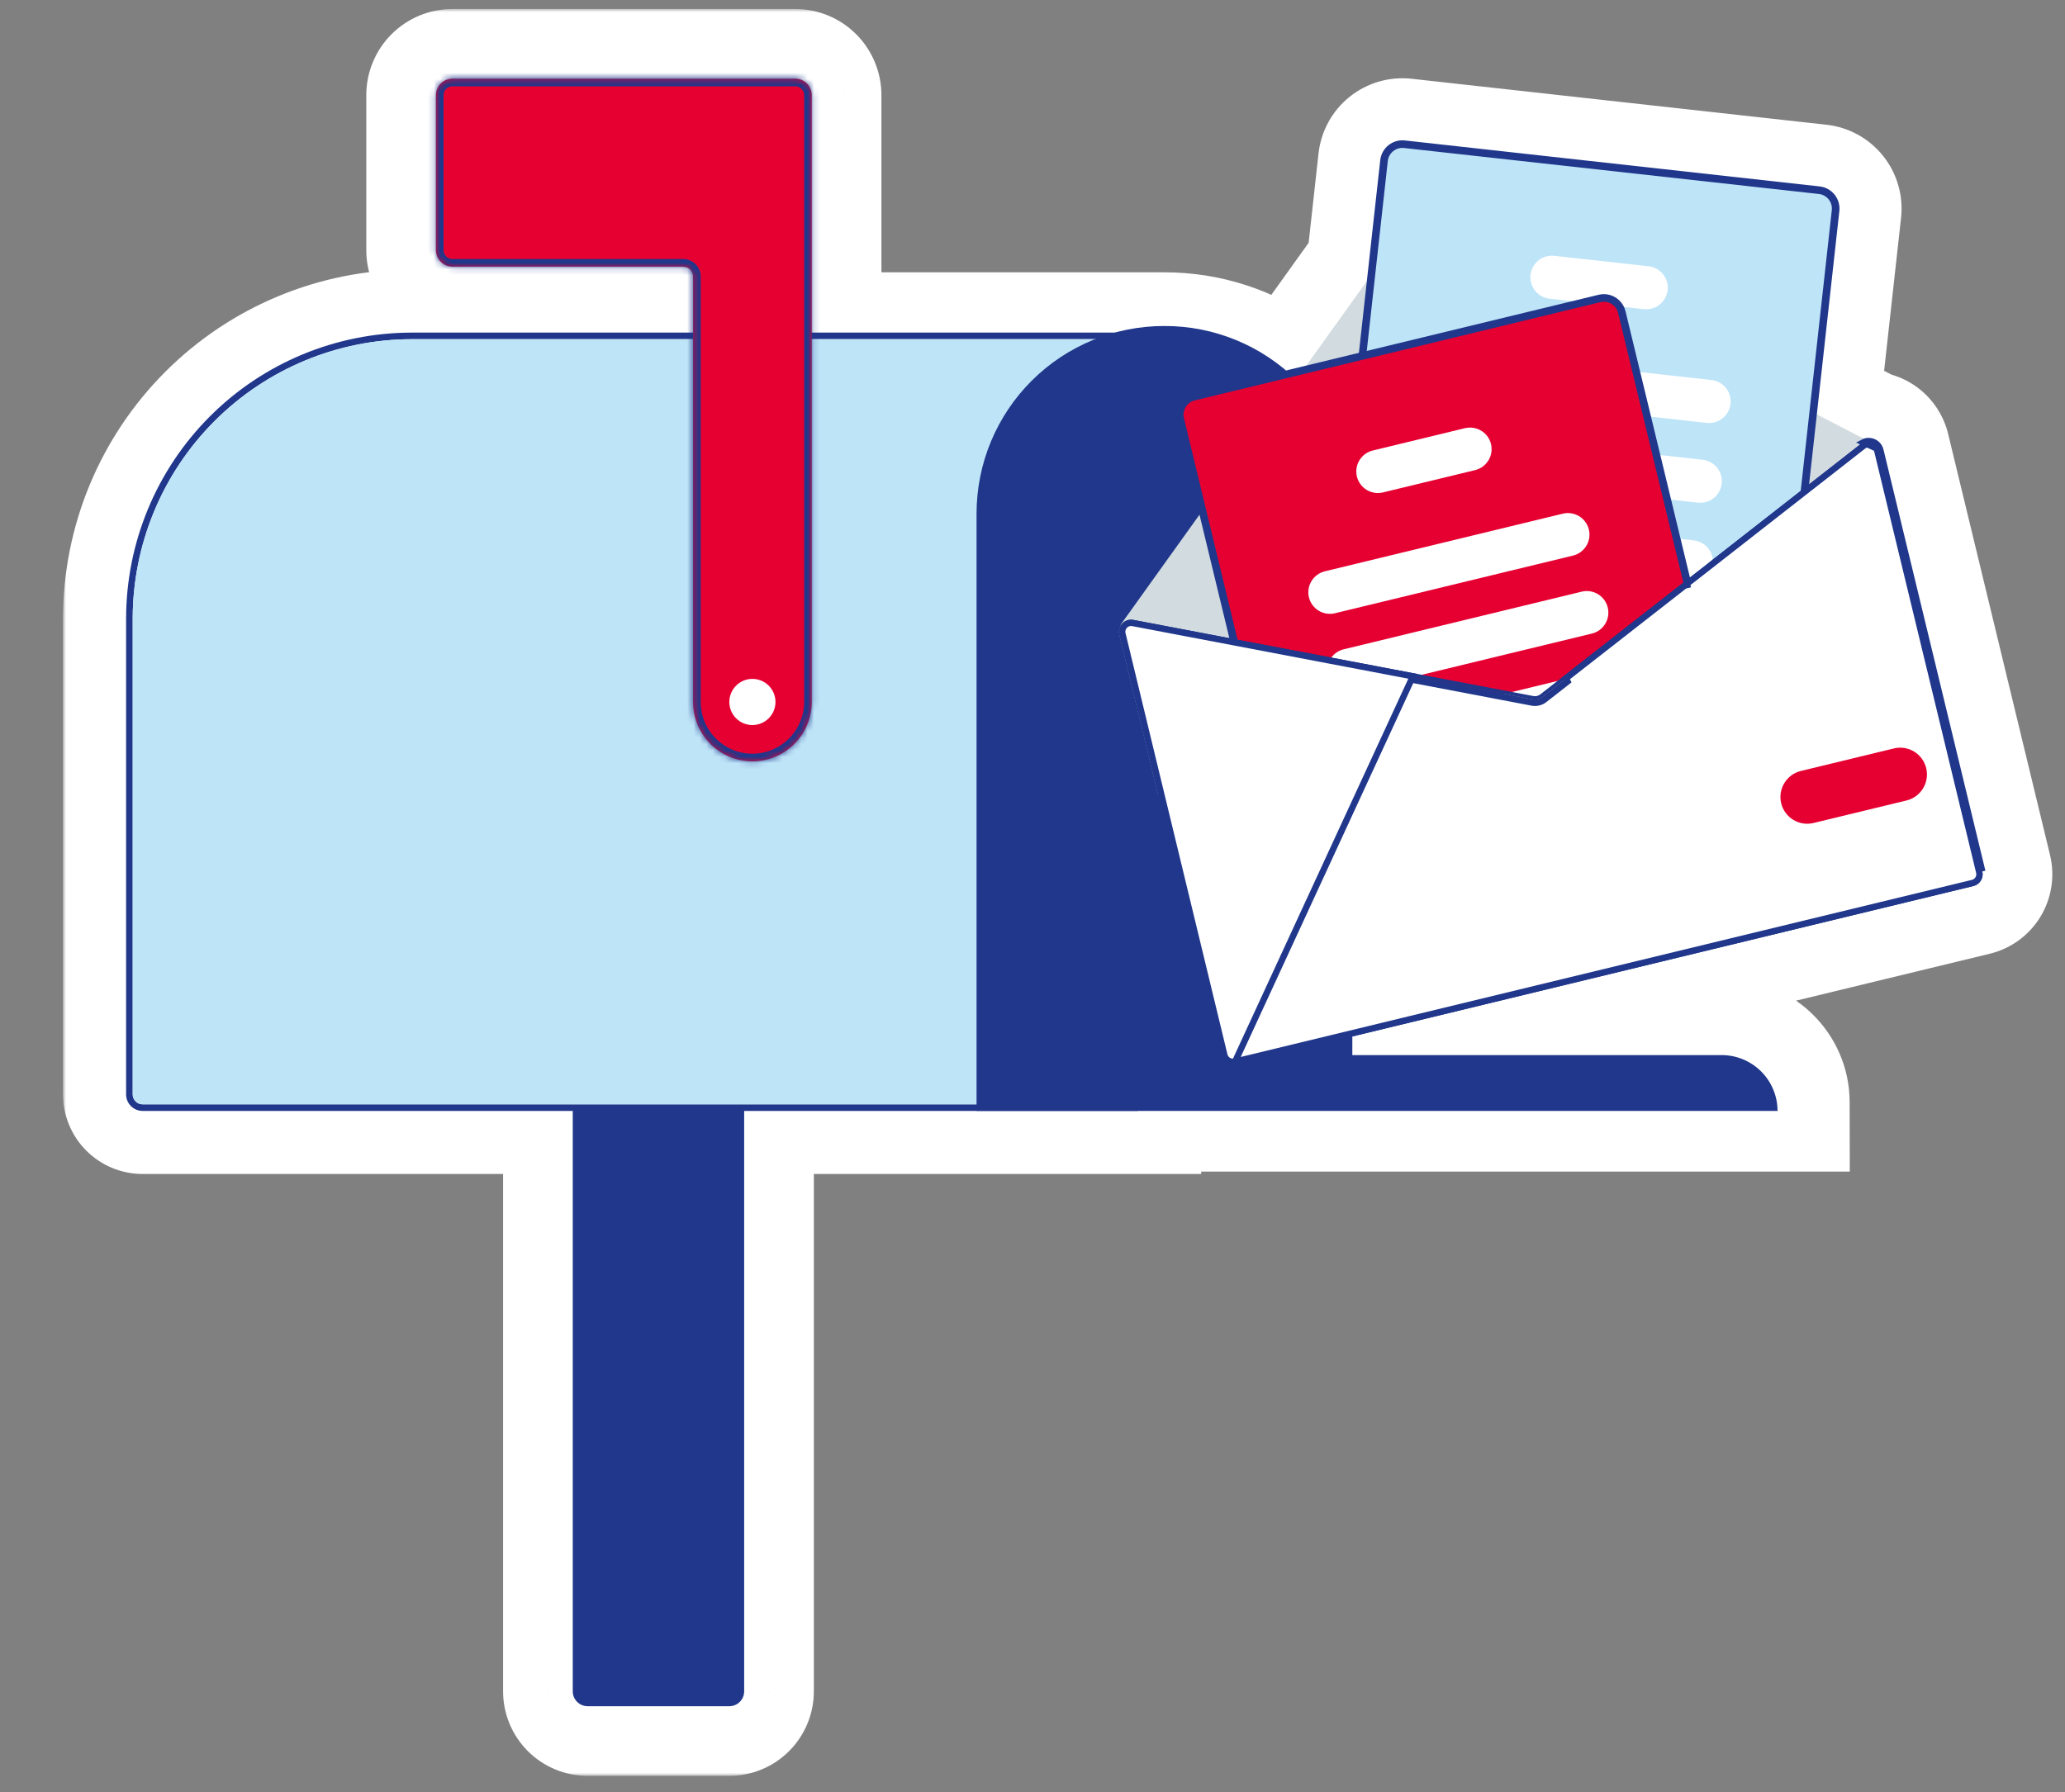
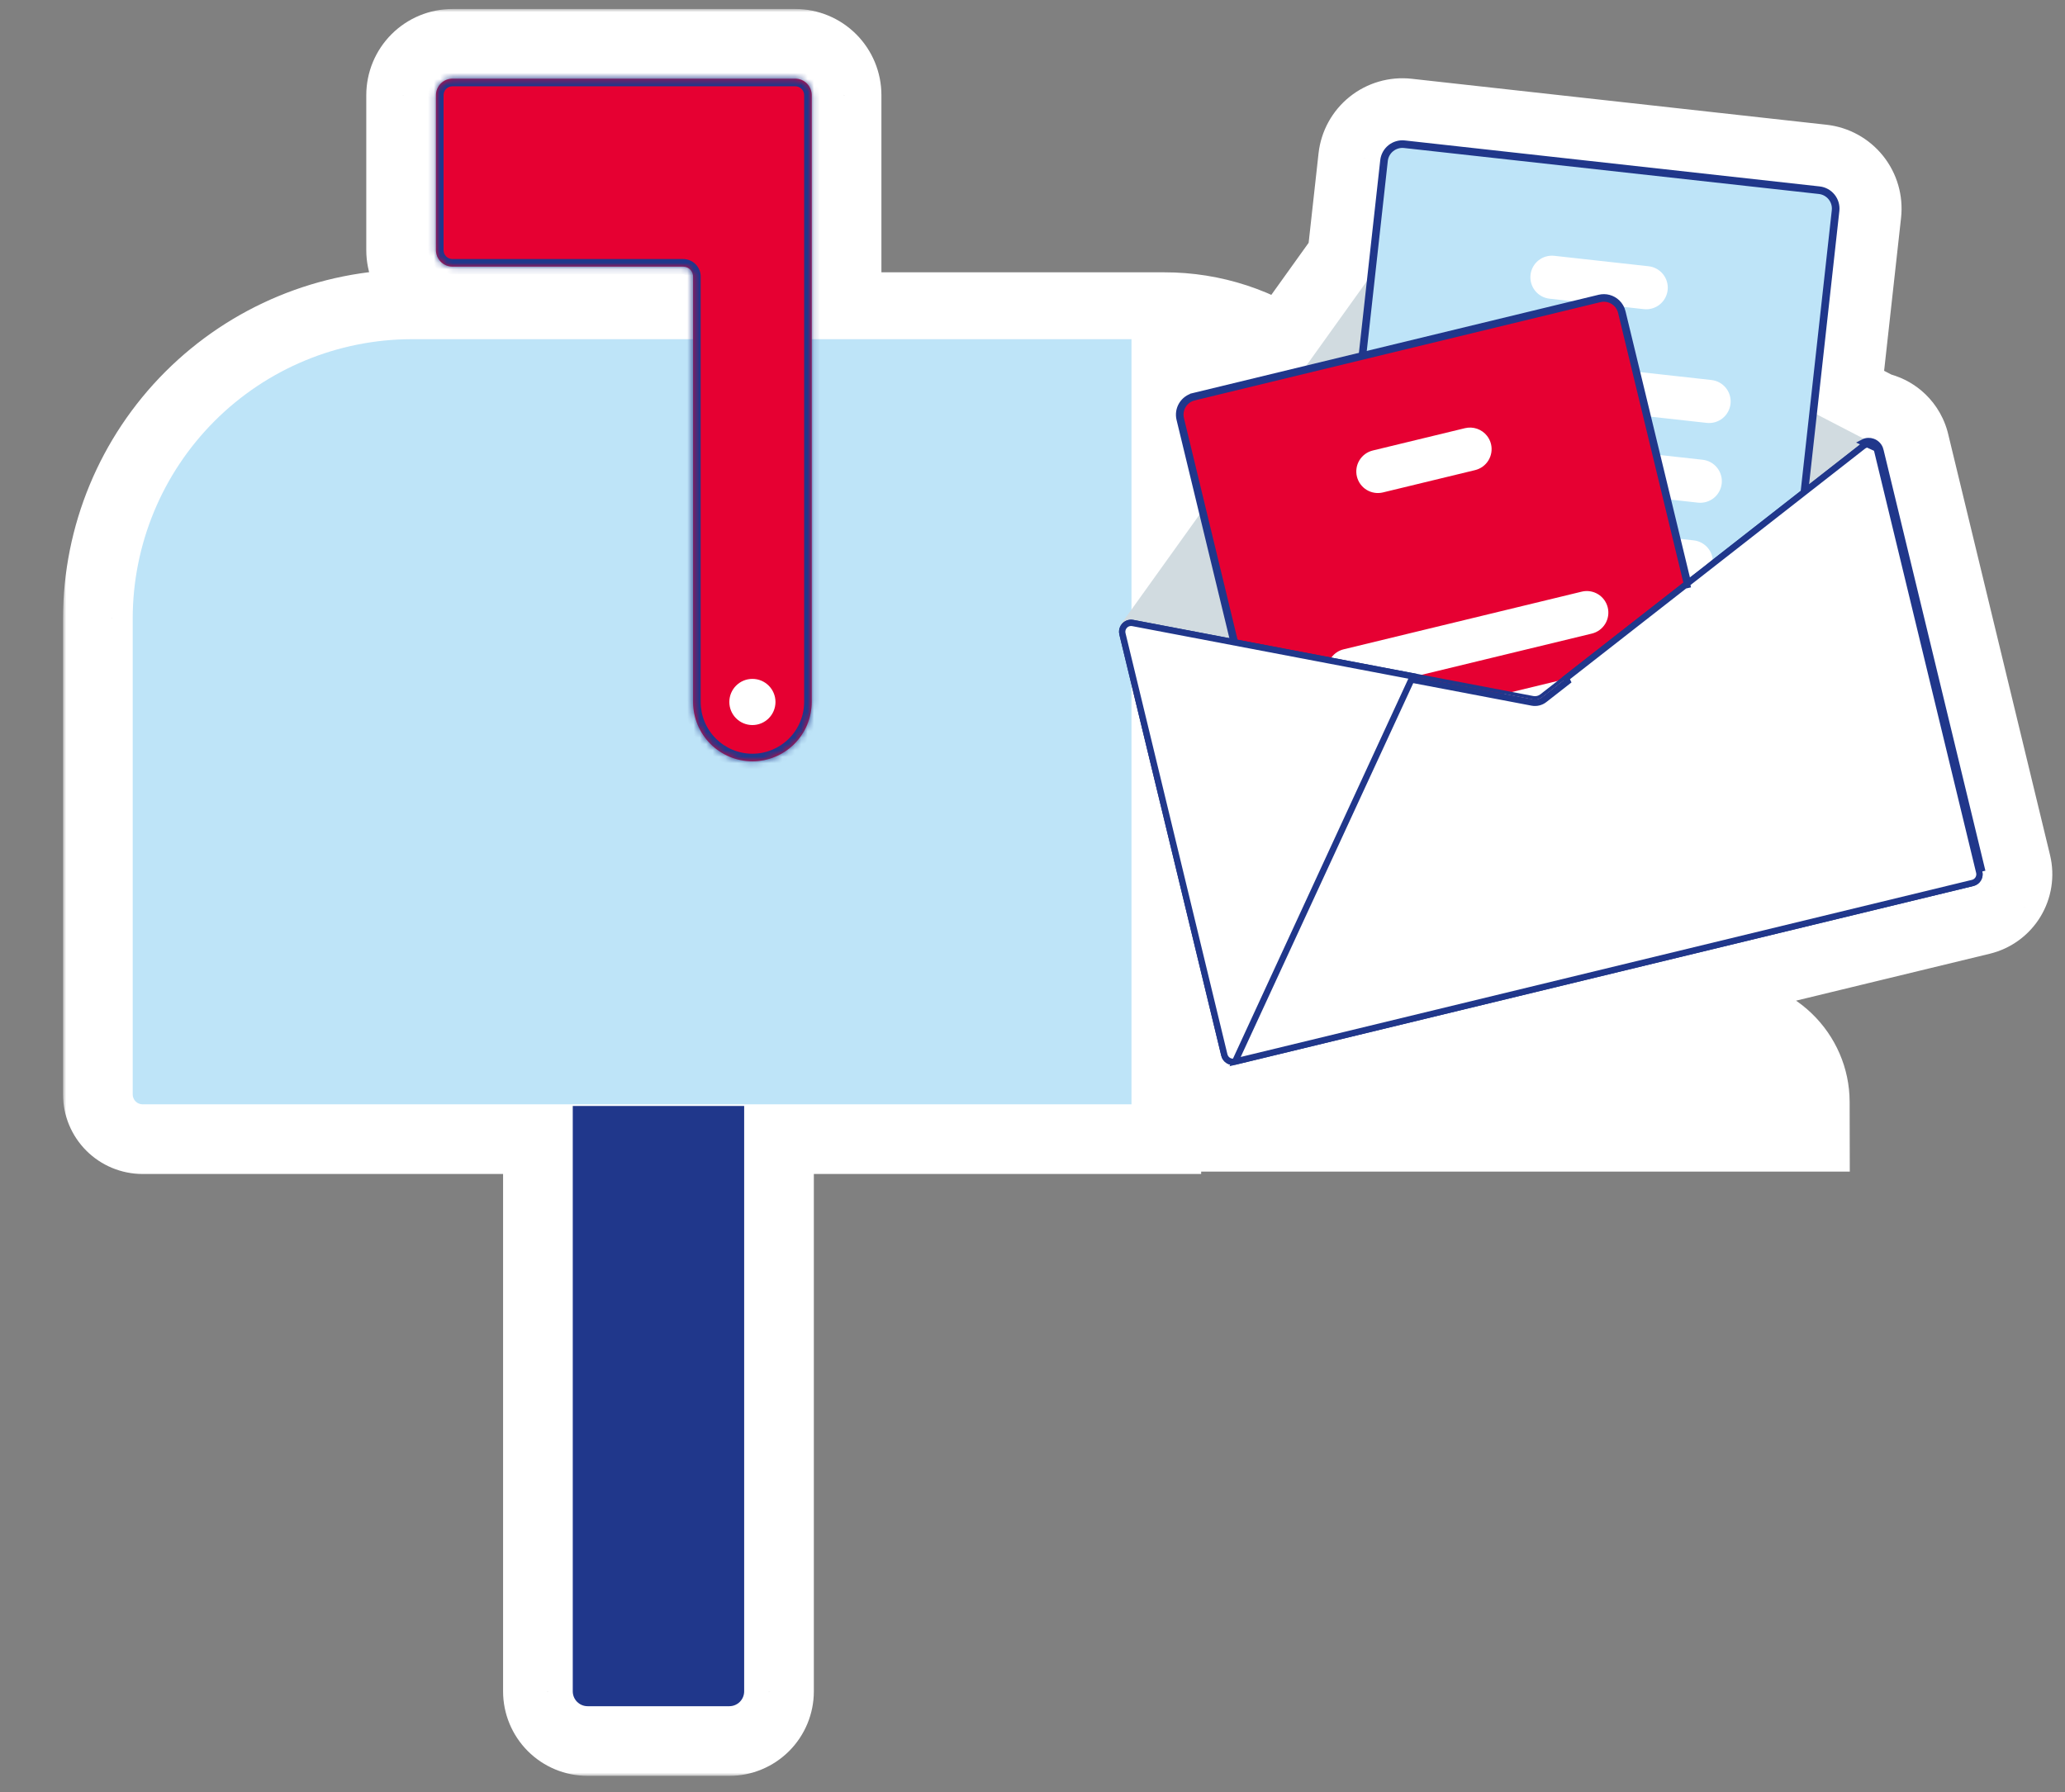
<svg xmlns="http://www.w3.org/2000/svg" width="326" height="283" viewBox="0 0 326 283" fill="none">
  <rect x="0" y="0" width="326" height="283" fill="#808080" stroke="none" />
  <mask id="path-1-outside-1_1092_11227" maskUnits="userSpaceOnUse" x="9.95" y="1.42" width="315" height="279" fill="black">
    <rect fill="white" x="9.95" y="1.42" width="315" height="279" />
    <path d="M128.149 15.024V54H178.5C178.5 54 182.322 53.997 183.79 54C190.421 53.987 196.828 56.111 202.021 59.979L205.165 59.218L217.211 42.408L219.091 25.417C219.16 24.807 219.468 24.249 219.947 23.865C220.426 23.482 221.037 23.304 221.647 23.371L287.14 30.631C287.75 30.7 288.308 31.008 288.691 31.487C289.074 31.966 289.252 32.578 289.185 33.189L285.68 64.846L294.937 69.642C295.173 69.633 295.408 69.668 295.631 69.747C295.933 69.85 296.203 70.028 296.418 70.265C296.545 70.405 296.65 70.563 296.73 70.733C296.776 70.831 296.814 70.934 296.843 71.04C296.848 71.059 296.853 71.079 296.858 71.098L312.946 137.606C313.065 138.097 312.983 138.616 312.72 139.048C312.457 139.48 312.033 139.789 311.542 139.909L213.58 163.641V165.464H272.115C274.467 165.46 276.724 166.356 278.39 167.957C280.056 169.558 280.995 171.731 281 174H178.626V174.379H117.481V267.076C117.48 267.698 117.233 268.293 116.794 268.733C116.355 269.172 115.76 269.419 115.139 269.42H92.763C92.142 269.419 91.547 269.172 91.108 268.733C90.668 268.293 90.422 267.698 90.421 267.076V174.379H22.511C22.097 174.379 21.7 174.214 21.407 173.921C21.115 173.628 20.95 173.231 20.95 172.817V97.652C20.963 85.962 25.609 74.755 33.869 66.489C42.128 58.223 53.327 53.574 65.008 53.56H109.415V43.666C109.414 43.252 109.25 42.855 108.957 42.562C108.664 42.269 108.268 42.104 107.854 42.104H71.427C70.737 42.103 70.076 41.828 69.588 41.34C69.1 40.852 68.826 40.19 68.825 39.5V15.024C68.826 14.333 69.1 13.672 69.588 13.184C70.076 12.695 70.737 12.421 71.427 12.42H125.547C126.236 12.421 126.898 12.695 127.386 13.183C127.873 13.672 128.148 14.333 128.149 15.024Z" />
  </mask>
  <path d="M128.149 15.024V54H178.5C178.5 54 182.322 53.997 183.79 54C190.421 53.987 196.828 56.111 202.021 59.979L205.165 59.218L217.211 42.408L219.091 25.417C219.16 24.807 219.468 24.249 219.947 23.865C220.426 23.482 221.037 23.304 221.647 23.371L287.14 30.631C287.75 30.7 288.308 31.008 288.691 31.487C289.074 31.966 289.252 32.578 289.185 33.189L285.68 64.846L294.937 69.642C295.173 69.633 295.408 69.668 295.631 69.747C295.933 69.85 296.203 70.028 296.418 70.265C296.545 70.405 296.65 70.563 296.73 70.733C296.776 70.831 296.814 70.934 296.843 71.04C296.848 71.059 296.853 71.079 296.858 71.098L312.946 137.606C313.065 138.097 312.983 138.616 312.72 139.048C312.457 139.48 312.033 139.789 311.542 139.909L213.58 163.641V165.464H272.115C274.467 165.46 276.724 166.356 278.39 167.957C280.056 169.558 280.995 171.731 281 174H178.626V174.379H117.481V267.076C117.48 267.698 117.233 268.293 116.794 268.733C116.355 269.172 115.76 269.419 115.139 269.42H92.763C92.142 269.419 91.547 269.172 91.108 268.733C90.668 268.293 90.422 267.698 90.421 267.076V174.379H22.511C22.097 174.379 21.7 174.214 21.407 173.921C21.115 173.628 20.95 173.231 20.95 172.817V97.652C20.963 85.962 25.609 74.755 33.869 66.489C42.128 58.223 53.327 53.574 65.008 53.56H109.415V43.666C109.414 43.252 109.25 42.855 108.957 42.562C108.664 42.269 108.268 42.104 107.854 42.104H71.427C70.737 42.103 70.076 41.828 69.588 41.34C69.1 40.852 68.826 40.19 68.825 39.5V15.024C68.826 14.333 69.1 13.672 69.588 13.184C70.076 12.695 70.737 12.421 71.427 12.42H125.547C126.236 12.421 126.898 12.695 127.386 13.183C127.873 13.672 128.148 14.333 128.149 15.024Z" fill="white" />
  <path d="M128.149 54H117.149V65H128.149V54ZM128.149 15.024L139.149 15.024L139.149 15.011L128.149 15.024ZM178.5 54L178.5 65L178.508 65L178.5 54ZM183.79 54L183.768 65L183.79 65L183.812 65L183.79 54ZM202.021 59.979L195.45 68.801L199.591 71.886L204.611 70.67L202.021 59.979ZM205.165 59.218L207.755 69.909L211.726 68.946L214.106 65.625L205.165 59.218ZM217.211 42.408L226.152 48.815L227.827 46.477L228.144 43.618L217.211 42.408ZM219.091 25.417L208.161 24.183L208.159 24.195L208.158 24.207L219.091 25.417ZM221.647 23.371L222.859 12.438L222.851 12.437L222.842 12.436L221.647 23.371ZM287.14 30.631L288.372 19.7L288.362 19.699L288.352 19.698L287.14 30.631ZM288.691 31.487L297.283 24.619L297.283 24.618L288.691 31.487ZM289.185 33.189L300.118 34.399L300.12 34.387L289.185 33.189ZM285.68 64.846L274.747 63.635L273.916 71.139L280.619 74.612L285.68 64.846ZM294.937 69.642L289.876 79.409L292.461 80.748L295.371 80.633L294.937 69.642ZM295.631 69.747L291.979 80.123L292.019 80.137L292.058 80.15L295.631 69.747ZM296.418 70.265L288.273 77.658L288.274 77.659L296.418 70.265ZM296.73 70.733L286.774 75.41L286.775 75.412L296.73 70.733ZM296.843 71.04L307.457 68.15L307.456 68.146L296.843 71.04ZM296.858 71.098L286.153 73.627L286.159 73.656L286.166 73.684L296.858 71.098ZM312.946 137.606L323.64 135.029L323.638 135.019L312.946 137.606ZM312.72 139.048L322.112 144.775L322.112 144.774L312.72 139.048ZM311.542 139.909L314.132 150.599L314.141 150.597L311.542 139.909ZM213.58 163.641L210.99 152.95L202.58 154.987V163.641H213.58ZM213.58 165.464H202.58V176.464H213.58V165.464ZM272.115 165.464V176.464H272.126L272.137 176.464L272.115 165.464ZM278.39 167.957L286.011 160.025L286.011 160.025L278.39 167.957ZM281 174V185H292.024L292 173.976L281 174ZM178.626 174V163H167.626V174H178.626ZM178.626 174.379V185.379H189.626V174.379H178.626ZM117.481 174.379V163.379H106.481V174.379H117.481ZM117.481 267.076L128.481 267.089V267.076H117.481ZM116.794 268.733L124.575 276.508L124.575 276.508L116.794 268.733ZM115.139 269.42L115.139 280.42L115.151 280.42L115.139 269.42ZM92.763 269.42L92.75 280.42H92.763V269.42ZM91.108 268.733L83.326 276.508L83.326 276.508L91.108 268.733ZM90.421 267.076L79.421 267.076L79.421 267.089L90.421 267.076ZM90.421 174.379H101.421V163.379H90.421V174.379ZM22.511 174.379L22.499 185.379H22.511V174.379ZM20.95 172.817L9.95 172.817L9.95 172.829L20.95 172.817ZM20.95 97.652L9.95 97.639V97.652H20.95ZM33.869 66.489L41.65 74.264L41.65 74.264L33.869 66.489ZM65.008 53.56L65.008 42.56L64.996 42.561L65.008 53.56ZM109.415 53.56V64.561H120.415V53.56H109.415ZM109.415 43.666L120.415 43.666L120.415 43.654L109.415 43.666ZM108.957 42.562L101.176 50.337L101.176 50.337L108.957 42.562ZM107.854 42.104L107.866 31.104H107.854V42.104ZM71.427 42.104L71.414 53.104H71.427V42.104ZM68.825 39.5L57.825 39.5L57.825 39.513L68.825 39.5ZM68.825 15.024L57.825 15.011V15.024H68.825ZM69.588 13.184L77.369 20.959L77.369 20.959L69.588 13.184ZM71.427 12.42L71.427 1.42L71.414 1.42L71.427 12.42ZM125.547 12.42L125.559 1.42H125.547V12.42ZM127.386 13.183L135.167 5.408L135.167 5.408L127.386 13.183ZM139.149 54V15.024H117.149V54H139.149ZM178.5 43H128.149V65H178.5V43ZM183.812 43C183.063 42.999 181.728 42.999 180.591 42.999C180.02 42.999 179.496 42.999 179.114 43C178.923 43 178.767 43 178.66 43C178.606 43 178.564 43 178.535 43C178.521 43 178.51 43 178.503 43C178.499 43 178.496 43 178.495 43C178.494 43 178.493 43 178.492 43C178.492 43 178.492 43 178.492 43C178.492 43 178.492 43 178.492 43C178.492 43 178.492 43 178.5 54C178.508 65 178.508 65 178.508 65C178.508 65 178.508 65 178.509 65C178.509 65 178.509 65 178.509 65C178.509 65 178.51 65 178.511 65C178.513 65 178.516 65 178.519 65C178.526 65 178.537 65 178.551 65C178.579 65 178.621 65 178.675 65C178.782 65 178.936 65 179.127 65C179.507 64.999 180.03 64.999 180.598 64.999C181.74 64.999 183.049 64.999 183.768 65L183.812 43ZM208.592 51.158C201.478 45.858 192.753 42.982 183.768 43L183.812 65C188.089 64.991 192.178 66.364 195.45 68.801L208.592 51.158ZM202.575 48.527L199.431 49.289L204.611 70.67L207.755 69.909L202.575 48.527ZM208.269 36.001L196.224 52.811L214.106 65.625L226.152 48.815L208.269 36.001ZM208.158 24.207L206.277 41.197L228.144 43.618L230.025 26.627L208.158 24.207ZM213.072 15.278C210.321 17.481 208.556 20.683 208.161 24.183L230.022 26.651C229.764 28.93 228.615 31.017 226.822 32.453L213.072 15.278ZM222.842 12.436C219.337 12.053 215.824 13.075 213.072 15.278L226.822 32.453C225.028 33.888 222.738 34.555 220.452 34.306L222.842 12.436ZM288.352 19.698L222.859 12.438L220.435 34.304L285.928 41.564L288.352 19.698ZM297.283 24.618C295.082 21.865 291.878 20.095 288.372 19.7L285.909 41.562C283.622 41.304 281.534 40.15 280.099 38.356L297.283 24.618ZM300.12 34.387C300.503 30.885 299.484 27.372 297.283 24.619L280.099 38.355C278.664 36.561 278 34.272 278.25 31.99L300.12 34.387ZM296.613 66.056L300.118 34.399L278.252 31.978L274.747 63.635L296.613 66.056ZM299.998 59.875L290.741 55.079L280.619 74.612L289.876 79.409L299.998 59.875ZM299.283 59.371C297.75 58.831 296.128 58.587 294.503 58.651L295.371 80.633C294.218 80.679 293.067 80.506 291.979 80.123L299.283 59.371ZM304.562 62.871C303.102 61.263 301.259 60.049 299.204 59.343L292.058 80.15C290.606 79.652 289.305 78.794 288.273 77.658L304.562 62.871ZM306.686 66.055C306.143 64.901 305.43 63.826 304.562 62.87L288.274 77.659C287.661 76.984 287.157 76.225 286.774 75.41L306.686 66.055ZM307.456 68.146C307.26 67.427 307.002 66.727 306.685 66.053L286.775 75.412C286.551 74.936 286.369 74.442 286.231 73.935L307.456 68.146ZM307.563 68.57C307.524 68.403 307.487 68.26 307.457 68.15L286.23 73.931C286.21 73.859 286.183 73.754 286.153 73.627L307.563 68.57ZM323.638 135.019L307.55 68.512L286.166 73.684L302.255 140.192L323.638 135.019ZM322.112 144.774C323.891 141.856 324.441 138.351 323.64 135.029L302.252 140.182C301.689 137.843 302.075 135.376 303.328 133.321L322.112 144.774ZM314.141 150.597C317.466 149.788 320.332 147.693 322.112 144.775L303.328 133.321C304.582 131.266 306.6 129.79 308.943 129.22L314.141 150.597ZM216.17 174.332L314.132 150.599L308.952 129.218L210.99 152.95L216.17 174.332ZM224.58 165.464V163.641H202.58V165.464H224.58ZM272.115 154.464H213.58V176.464H272.115V154.464ZM286.011 160.025C282.25 156.412 277.237 154.454 272.093 154.464L272.137 176.464C271.696 176.465 271.198 176.301 270.769 175.89L286.011 160.025ZM292 173.976C291.988 168.66 289.785 163.65 286.011 160.025L270.769 175.89C270.328 175.465 270.002 174.803 270 174.024L292 173.976ZM178.626 185H281V163H178.626V185ZM189.626 174.379V174H167.626V174.379H189.626ZM117.481 185.379H178.626V163.379H117.481V185.379ZM128.481 267.076V174.379H106.481V267.076H128.481ZM124.575 276.508C127.073 274.008 128.477 270.621 128.481 267.089L106.481 267.064C106.483 264.775 107.393 262.578 109.013 260.957L124.575 276.508ZM115.151 280.42C118.688 280.416 122.077 279.008 124.575 276.508L109.013 260.957C110.633 259.336 112.832 258.422 115.127 258.42L115.151 280.42ZM92.763 280.42H115.139V258.42H92.763V280.42ZM83.326 276.508C85.825 279.008 89.213 280.416 92.75 280.42L92.775 258.42C95.07 258.422 97.269 259.336 98.889 260.957L83.326 276.508ZM79.421 267.089C79.425 270.621 80.829 274.008 83.326 276.508L98.889 260.958C100.508 262.578 101.418 264.775 101.421 267.064L79.421 267.089ZM79.421 174.379V267.076H101.421V174.379H79.421ZM22.511 185.379H90.421V163.379H22.511V185.379ZM13.626 181.696C15.978 184.05 19.169 185.376 22.499 185.379L22.523 163.379C25.025 163.382 27.422 164.378 29.189 166.146L13.626 181.696ZM9.95 172.829C9.953 176.154 11.275 179.343 13.626 181.696L29.189 166.146C30.955 167.913 31.947 170.308 31.95 172.805L9.95 172.829ZM9.95 97.652V172.817H31.95V97.652H9.95ZM26.088 58.714C15.769 69.04 9.966 83.039 9.95 97.639L31.95 97.664C31.96 88.885 35.449 80.47 41.65 74.264L26.088 58.714ZM64.996 42.561C50.399 42.577 36.407 48.387 26.088 58.714L41.65 74.264C47.85 68.059 56.255 64.57 65.02 64.561L64.996 42.561ZM109.415 42.56H65.008V64.561H109.415V42.56ZM98.415 43.666V53.56H120.415V43.666H98.415ZM101.176 50.337C99.41 48.57 98.417 46.175 98.415 43.678L120.415 43.654C120.411 40.329 119.09 37.14 116.738 34.787L101.176 50.337ZM107.842 53.104C105.34 53.101 102.943 52.105 101.176 50.337L116.738 34.787C114.386 32.433 111.195 31.108 107.866 31.104L107.842 53.104ZM71.427 53.104H107.854V31.104H71.427V53.104ZM61.807 49.116C64.354 51.664 67.809 53.1 71.414 53.104L71.44 31.104C73.665 31.106 75.798 31.992 77.369 33.565L61.807 49.116ZM57.825 39.513C57.829 43.114 59.26 46.567 61.807 49.116L77.369 33.565C78.94 35.137 79.822 37.267 79.825 39.487L57.825 39.513ZM57.825 15.024V39.5H79.825V15.024H57.825ZM61.807 5.408C59.26 7.957 57.829 11.41 57.825 15.011L79.825 15.037C79.822 17.257 78.94 19.387 77.369 20.959L61.807 5.408ZM71.414 1.42C67.809 1.424 64.354 2.859 61.807 5.408L77.369 20.959C75.798 22.531 73.665 23.417 71.44 23.42L71.414 1.42ZM125.547 1.42H71.427V23.42H125.547V1.42ZM135.167 5.408C132.62 2.859 129.165 1.424 125.559 1.42L125.534 23.42C123.308 23.417 121.176 22.531 119.605 20.959L135.167 5.408ZM139.149 15.011C139.144 11.41 137.713 7.957 135.167 5.408L119.604 20.959C118.034 19.387 117.151 17.257 117.149 15.036L139.149 15.011Z" fill="white" mask="url(#path-1-outside-1_1092_11227)" />
  <path d="M118.782 128.031C127.691 128.031 134.914 120.803 134.914 111.887C134.914 102.971 127.691 95.743 118.782 95.743C109.872 95.743 102.65 102.971 102.65 111.887C102.65 120.803 109.872 128.031 118.782 128.031Z" fill="#EDF8FE" />
  <path d="M90.421 267.076V174.64H117.481V267.076C117.48 267.698 117.233 268.293 116.794 268.733C116.355 269.172 115.76 269.419 115.139 269.42H92.763C92.142 269.419 91.547 269.172 91.108 268.733C90.668 268.293 90.422 267.698 90.421 267.076Z" fill="#20378B" />
-   <path d="M19.909 172.817V97.652C19.922 85.686 24.678 74.214 33.133 65.753C41.588 57.292 53.051 52.533 65.008 52.519H179.666V175.421H22.511C21.821 175.42 21.16 175.145 20.672 174.657C20.184 174.169 19.91 173.507 19.909 172.817ZM178.626 53.561H65.008C53.327 53.574 42.128 58.223 33.869 66.489C25.609 74.755 20.963 85.962 20.95 97.652V172.817C20.95 173.231 21.115 173.628 21.407 173.921C21.7 174.214 22.097 174.379 22.511 174.379H178.626V53.561Z" fill="#20378B" />
  <path d="M178.626 53.56H65.008C53.327 53.574 42.128 58.223 33.869 66.489C25.609 74.755 20.963 85.962 20.95 97.652V172.817C20.95 173.231 21.115 173.628 21.407 173.921C21.7 174.214 22.097 174.379 22.511 174.379H178.626V53.56Z" fill="#BEE4F8" />
-   <path d="M183.83 51.478C191.68 51.461 199.215 54.566 204.778 60.11C210.34 65.653 213.475 73.181 213.491 81.037V166.605H271.774C274.115 166.6 276.363 167.526 278.022 169.179C279.681 170.833 280.616 173.078 280.621 175.421H154.168V81.037C154.184 73.181 157.319 65.653 162.881 60.11C168.444 54.566 175.979 51.461 183.83 51.478Z" fill="#20378B" />
  <path d="M176.712 100.205L182.854 125.596L303 96.489L296.858 71.098C296.784 70.788 296.632 70.501 296.418 70.265C296.203 70.029 295.933 69.85 295.631 69.747C295.408 69.668 295.173 69.633 294.937 69.642L225.487 33.656C225.08 33.448 224.612 33.392 224.168 33.499C223.724 33.606 223.332 33.869 223.064 34.239L189.593 80.949L176.975 98.563C176.952 98.594 176.936 98.629 176.928 98.666C176.92 98.704 176.92 98.743 176.929 98.78C176.672 99.208 176.594 99.72 176.712 100.205Z" fill="#D1DBE0" />
  <path d="M177.035 98.607L177.035 98.607L177.035 98.607Z" fill="#20378B" stroke="#20378B" />
  <path d="M212.946 101.966L212.946 101.966L215.621 102.263L235.47 104.463L235.536 103.867L235.47 104.463L248.628 105.921L248.628 105.921L249.405 106.008L249.648 106.035L249.841 105.884L266.26 93.05L266.889 92.558L270.767 89.527L284.564 78.744L284.764 78.588L284.791 78.336L284.874 77.58L284.874 77.579L289.781 33.255L289.781 33.254C289.866 32.486 289.642 31.716 289.16 31.112C288.677 30.509 287.975 30.121 287.208 30.035L287.206 30.035L221.713 22.774L221.712 22.774C220.945 22.69 220.175 22.914 219.572 23.397C218.969 23.88 218.582 24.582 218.495 25.349L218.495 25.351L215.034 56.617L215.034 56.617L213.114 73.951L213.711 74.017L213.114 73.951L211.397 89.459L211.397 89.459L210.601 96.66L210.601 96.66L210.369 98.746L210.369 98.748C210.285 99.516 210.51 100.286 210.993 100.889C211.476 101.493 212.178 101.88 212.946 101.966Z" fill="#BEE4F8" stroke="#20378B" stroke-width="1.2" />
  <path d="M231.01 62.517L259.379 65.662L269.44 66.776C269.884 66.826 270.334 66.787 270.763 66.662C271.192 66.537 271.593 66.329 271.942 66.05C272.291 65.77 272.581 65.425 272.796 65.033C273.012 64.641 273.148 64.211 273.197 63.766C273.247 63.322 273.208 62.872 273.083 62.442C272.959 62.013 272.751 61.612 272.472 61.263C272.192 60.914 271.847 60.623 271.455 60.407C271.064 60.192 270.634 60.056 270.19 60.006L257.676 58.619L231.761 55.744C230.864 55.645 229.964 55.906 229.259 56.471C228.555 57.035 228.103 57.857 228.003 58.755C227.904 59.653 228.164 60.553 228.728 61.259C229.292 61.964 230.113 62.417 231.01 62.517Z" fill="white" />
  <path d="M229.395 75.076C229.468 75.089 229.541 75.102 229.616 75.109L262.548 78.76L268.047 79.371C268.944 79.47 269.844 79.209 270.549 78.644C271.254 78.079 271.705 77.257 271.805 76.359C271.904 75.461 271.643 74.56 271.078 73.855C270.514 73.15 269.693 72.698 268.795 72.598L260.845 71.718L234.758 68.825L230.368 68.338C229.49 68.24 228.608 68.488 227.909 69.029C227.21 69.569 226.749 70.361 226.622 71.236C226.496 72.111 226.715 73.001 227.232 73.717C227.749 74.434 228.525 74.921 229.395 75.076Z" fill="white" />
  <path d="M225.667 86.212C225.937 86.66 226.307 87.04 226.747 87.322C227.188 87.605 227.687 87.781 228.207 87.839L241.705 89.335L265.745 92.001L265.751 91.999L266.519 92.085L270.397 89.054C270.421 88.824 270.422 88.592 270.398 88.361C270.316 87.588 269.973 86.866 269.426 86.315C268.878 85.763 268.159 85.415 267.387 85.329L264.047 84.957L250.8 83.49L241.268 82.432L228.956 81.067C228.325 80.997 227.687 81.105 227.114 81.379C226.541 81.653 226.056 82.081 225.714 82.617C225.372 83.152 225.187 83.772 225.178 84.407C225.17 85.043 225.339 85.668 225.667 86.212Z" fill="white" />
  <path d="M244.627 47.166L251.685 47.948L254.803 48.294L259.512 48.816C260.41 48.915 261.31 48.654 262.015 48.089C262.72 47.524 263.171 46.702 263.271 45.804C263.37 44.906 263.108 44.005 262.544 43.3C261.98 42.595 261.158 42.143 260.261 42.043L245.378 40.395C244.481 40.295 243.581 40.556 242.876 41.12C242.171 41.685 241.719 42.506 241.62 43.404C241.52 44.302 241.781 45.203 242.345 45.908C242.909 46.613 243.729 47.066 244.627 47.166Z" fill="white" />
  <path d="M186.325 66.164L186.325 66.165L194.931 101.74L195.022 102.117L195.402 102.189L209.765 104.922L209.765 104.922L223.051 107.453L223.052 107.453L237.307 110.168L241.862 111.035L241.862 111.035C242.213 111.102 242.573 111.093 242.92 111.009C243.266 110.925 243.591 110.768 243.872 110.548L243.873 110.548L247.527 107.692L247.527 107.692L249.841 105.884L249.841 105.884L266.26 93.049L266.565 92.811L266.474 92.436L256.034 49.279C256.034 49.278 256.034 49.278 256.034 49.278C255.904 48.737 255.621 48.245 255.218 47.861C254.866 47.522 254.433 47.277 253.961 47.149C253.489 47.021 252.992 47.014 252.516 47.129L252.515 47.129L188.472 62.644L188.472 62.645C187.721 62.827 187.073 63.3 186.67 63.96C186.268 64.62 186.144 65.413 186.325 66.164Z" fill="#E60032" stroke="#20378B" stroke-width="1.2" />
-   <path d="M206.641 94.326C206.854 95.203 207.407 95.96 208.177 96.431C208.947 96.901 209.873 97.046 210.75 96.835L248.329 87.731C249.206 87.517 249.962 86.964 250.432 86.193C250.902 85.423 251.048 84.497 250.836 83.619C250.827 83.575 250.815 83.532 250.8 83.49C250.56 82.644 250.002 81.923 249.243 81.48C248.484 81.036 247.582 80.903 246.728 81.11L209.149 90.214C208.272 90.427 207.515 90.98 207.045 91.751C206.575 92.522 206.43 93.448 206.641 94.326Z" fill="white" />
  <path d="M209.877 104.333L223.164 106.864L251.308 100.046C252.186 99.833 252.943 99.281 253.413 98.509C253.883 97.738 254.028 96.812 253.815 95.934C253.603 95.056 253.051 94.298 252.28 93.828C251.51 93.357 250.584 93.212 249.707 93.425L212.128 102.529C211.342 102.717 210.65 103.181 210.177 103.837C210.064 103.993 209.963 104.159 209.877 104.333Z" fill="white" />
  <path d="M237.419 109.579L241.974 110.446C242.24 110.496 242.515 110.489 242.778 110.426C243.042 110.362 243.289 110.242 243.503 110.075L247.157 107.219L237.419 109.579Z" fill="white" />
  <path d="M214.213 75.249C214.426 76.127 214.979 76.884 215.749 77.354C216.52 77.825 217.445 77.97 218.322 77.758L232.877 74.232C233.754 74.018 234.51 73.466 234.98 72.695C235.45 71.924 235.596 70.998 235.385 70.12C235.271 69.648 235.057 69.207 234.758 68.825C234.355 68.31 233.813 67.921 233.195 67.706C232.578 67.491 231.911 67.458 231.276 67.611L216.721 71.137C215.843 71.35 215.086 71.903 214.616 72.674C214.146 73.445 214.001 74.371 214.213 75.249Z" fill="white" />
  <path d="M223.055 106.797L210.082 104.328L210.082 104.328L178.827 98.376L178.824 98.375C178.629 98.336 178.427 98.341 178.234 98.388C177.973 98.452 177.736 98.589 177.55 98.783C177.477 98.862 177.412 98.948 177.356 99.039C177.168 99.354 177.111 99.73 177.197 100.087L177.198 100.087L193.286 166.594C193.374 166.957 193.602 167.27 193.92 167.465C194.239 167.659 194.621 167.719 194.983 167.632L223.055 106.797ZM223.055 106.797L223.069 107.355L237.326 110.07L237.326 110.07L241.88 110.938L241.882 110.938C242.218 111.001 242.563 110.992 242.895 110.911C243.228 110.831 243.539 110.681 243.809 110.471L243.81 110.47L247.467 107.613L247.224 107.11L249.002 105.717L249.003 105.716L265.966 92.464L266.354 92.374L266.31 92.193L270.706 88.757L284.584 77.908L284.585 77.907L294.141 70.44L294.143 70.438C294.211 70.384 294.285 70.338 294.363 70.301L294.373 70.297L294.382 70.292C294.558 70.199 294.753 70.148 294.951 70.142L294.957 70.142C295.129 70.135 295.302 70.161 295.465 70.218L295.469 70.219C295.691 70.296 295.89 70.427 296.048 70.601C296.206 70.775 296.317 70.986 296.372 71.214L296.372 71.216L312.46 137.723C312.548 138.086 312.487 138.469 312.293 138.788C312.099 139.106 311.786 139.335 311.424 139.423L194.984 167.632L223.055 106.797ZM296.858 71.098C296.784 70.788 296.632 70.501 296.418 70.265C296.203 70.028 295.933 69.85 295.631 69.747C295.408 69.668 295.173 69.633 294.937 69.642C294.662 69.65 294.392 69.721 294.149 69.85L296.858 71.098ZM296.858 71.098L312.946 137.606L296.858 71.098ZM243.195 109.682C243.195 109.682 243.195 109.682 243.195 109.682L243.195 109.682Z" fill="white" stroke="#20378B" />
  <path d="M223.162 106.864L237.42 109.579L241.973 110.447C242.24 110.496 242.514 110.489 242.778 110.425C243.041 110.362 243.288 110.243 243.502 110.076L247.159 107.219L245.876 107.53L243.167 109.645C243.014 109.764 242.838 109.849 242.649 109.894C242.461 109.94 242.265 109.945 242.075 109.91L238.703 109.268L224.446 106.553L223.162 106.864ZM265.749 92.001L265.888 92.575L266.521 92.083L265.749 92.001ZM223.162 106.864L237.42 109.579L241.973 110.447C242.24 110.496 242.514 110.489 242.778 110.425C243.041 110.362 243.288 110.243 243.502 110.076L247.159 107.219L245.876 107.53L243.167 109.645C243.014 109.764 242.838 109.849 242.649 109.894C242.461 109.94 242.265 109.945 242.075 109.91L238.703 109.268L224.446 106.553L223.162 106.864ZM223.162 106.864L237.42 109.579L241.973 110.447C242.24 110.496 242.514 110.489 242.778 110.425C243.041 110.362 243.288 110.243 243.502 110.076L247.159 107.219L245.876 107.53L243.167 109.645C243.014 109.764 242.838 109.849 242.649 109.894C242.461 109.94 242.265 109.945 242.075 109.91L238.703 109.268L224.446 106.553L223.162 106.864ZM177.459 98.821L177.529 98.874C177.541 98.855 177.562 98.838 177.577 98.817C177.735 98.653 177.931 98.531 178.148 98.461C178.364 98.391 178.595 98.376 178.819 98.418L209.878 104.33L223.162 106.864L237.42 109.579L241.973 110.447C242.24 110.496 242.514 110.489 242.778 110.425C243.041 110.362 243.288 110.243 243.502 110.076L247.159 107.219L245.876 107.53L243.167 109.645C243.014 109.764 242.838 109.849 242.649 109.894C242.461 109.94 242.265 109.945 242.075 109.91L238.703 109.268L224.446 106.553L210.176 103.837L178.921 97.884C178.654 97.832 178.38 97.838 178.116 97.902L177.459 98.821ZM176.712 100.205L192.8 166.712C192.919 167.204 193.228 167.628 193.66 167.891C194.091 168.155 194.609 168.236 195.101 168.118L311.542 139.909C312.033 139.789 312.457 139.48 312.72 139.048C312.983 138.616 313.065 138.097 312.946 137.606L296.858 71.098C296.784 70.788 296.632 70.501 296.418 70.265C296.203 70.028 295.933 69.85 295.631 69.747C295.408 69.668 295.173 69.633 294.937 69.642C294.662 69.65 294.392 69.721 294.149 69.85C294.037 69.903 293.931 69.969 293.833 70.046L284.277 77.514L270.398 88.363L269 89.5L265.749 92.001L265.745 92.002L248.695 105.323L245.876 107.53L243.167 109.645C243.014 109.764 242.838 109.849 242.649 109.894C242.461 109.94 242.265 109.945 242.075 109.91L238.703 109.268L224.446 106.553L210.176 103.837L178.921 97.884C178.654 97.832 178.38 97.838 178.116 97.902C177.76 97.989 177.437 98.176 177.185 98.441C177.089 98.546 177.003 98.659 176.929 98.78C176.672 99.208 176.594 99.72 176.712 100.205ZM177.242 100.076C177.195 99.88 177.192 99.676 177.233 99.479C177.275 99.281 177.36 99.096 177.482 98.935C177.493 98.912 177.509 98.891 177.529 98.874C177.541 98.855 177.562 98.838 177.577 98.817C177.735 98.653 177.931 98.531 178.148 98.461C178.364 98.391 178.595 98.376 178.819 98.418L209.878 104.33L223.162 106.864L237.42 109.579L241.973 110.447C242.24 110.496 242.514 110.489 242.778 110.425C243.041 110.362 243.288 110.243 243.502 110.076L247.159 107.219L249.472 105.411L265.888 92.575L266.521 92.083L270.396 89.054L284.195 78.269L294.172 70.472C294.323 70.354 294.498 70.269 294.685 70.224C294.737 70.211 294.791 70.202 294.844 70.198C294.891 70.189 294.938 70.185 294.985 70.184C295.145 70.183 295.303 70.208 295.454 70.261C295.669 70.335 295.862 70.463 296.015 70.632C296.168 70.8 296.277 71.004 296.331 71.226L312.42 137.733C312.462 137.908 312.469 138.088 312.442 138.266C312.414 138.443 312.352 138.613 312.259 138.766C312.165 138.919 312.043 139.052 311.898 139.158C311.753 139.264 311.589 139.34 311.414 139.382L194.973 167.591C194.622 167.675 194.252 167.617 193.943 167.428C193.635 167.239 193.415 166.935 193.33 166.584L177.242 100.076ZM223.162 106.864L237.42 109.579L241.973 110.447C242.24 110.496 242.514 110.489 242.778 110.425C243.041 110.362 243.288 110.243 243.502 110.076L247.159 107.219L245.876 107.53L243.167 109.645C243.014 109.764 242.838 109.849 242.649 109.894C242.461 109.94 242.265 109.945 242.075 109.91L238.703 109.268L224.446 106.553L223.162 106.864ZM223.162 106.864L237.42 109.579L241.973 110.447C242.24 110.496 242.514 110.489 242.778 110.425C243.041 110.362 243.288 110.243 243.502 110.076L247.159 107.219L245.876 107.53L243.167 109.645C243.014 109.764 242.838 109.849 242.649 109.894C242.461 109.94 242.265 109.945 242.075 109.91L238.703 109.268L224.446 106.553L223.162 106.864ZM223.162 106.864L237.42 109.579L241.973 110.447C242.24 110.496 242.514 110.489 242.778 110.425C243.041 110.362 243.288 110.243 243.502 110.076L247.159 107.219L245.876 107.53L243.167 109.645C243.014 109.764 242.838 109.849 242.649 109.894C242.461 109.94 242.265 109.945 242.075 109.91L238.703 109.268L224.446 106.553L223.162 106.864Z" fill="#20378B" />
-   <path d="M281.194 126.842C280.932 125.752 281.112 124.603 281.696 123.646C282.279 122.689 283.218 122.003 284.306 121.738L299.003 118.178C300.09 117.918 301.236 118.101 302.189 118.685C303.143 119.27 303.826 120.208 304.089 121.296C304.352 122.383 304.173 123.531 303.593 124.487C303.012 125.443 302.077 126.13 300.991 126.397L286.294 129.957C285.205 130.219 284.057 130.039 283.101 129.455C282.145 128.871 281.459 127.932 281.194 126.842Z" fill="#E60032" />
  <mask id="path-23-inside-2_1092_11227" fill="white">
    <path fill-rule="evenodd" clip-rule="evenodd" d="M112.161 117.471C113.917 119.228 116.298 120.217 118.782 120.219C121.265 120.217 123.646 119.228 125.402 117.471C127.158 115.713 128.146 113.331 128.149 110.845V15.024C128.148 14.333 127.873 13.672 127.386 13.183C126.898 12.695 126.236 12.421 125.547 12.42H71.427C70.737 12.421 70.076 12.695 69.588 13.184C69.1 13.672 68.826 14.333 68.825 15.024V39.5C68.826 40.19 69.1 40.852 69.588 41.34C70.076 41.828 70.737 42.103 71.427 42.104H107.854C108.268 42.104 108.664 42.269 108.957 42.562C109.25 42.855 109.414 43.252 109.415 43.666V110.845C109.418 113.331 110.405 115.713 112.161 117.471Z" />
  </mask>
  <path fill-rule="evenodd" clip-rule="evenodd" d="M112.161 117.471C113.917 119.228 116.298 120.217 118.782 120.219C121.265 120.217 123.646 119.228 125.402 117.471C127.158 115.713 128.146 113.331 128.149 110.845V15.024C128.148 14.333 127.873 13.672 127.386 13.183C126.898 12.695 126.236 12.421 125.547 12.42H71.427C70.737 12.421 70.076 12.695 69.588 13.184C69.1 13.672 68.826 14.333 68.825 15.024V39.5C68.826 40.19 69.1 40.852 69.588 41.34C70.076 41.828 70.737 42.103 71.427 42.104H107.854C108.268 42.104 108.664 42.269 108.957 42.562C109.25 42.855 109.414 43.252 109.415 43.666V110.845C109.418 113.331 110.405 115.713 112.161 117.471Z" fill="#E60032" />
  <path d="M118.782 120.219L118.78 121.419L118.783 121.419L118.782 120.219ZM128.149 110.845L129.349 110.847V110.845H128.149ZM128.149 15.024L129.349 15.024L129.349 15.022L128.149 15.024ZM127.386 13.183L128.234 12.335L128.234 12.335L127.386 13.183ZM125.547 12.42L125.548 11.22H125.547V12.42ZM71.427 12.42L71.427 11.22L71.425 11.22L71.427 12.42ZM69.588 13.184L70.437 14.032L70.437 14.032L69.588 13.184ZM68.825 15.024L67.625 15.022V15.024H68.825ZM68.825 39.5L67.625 39.5L67.625 39.501L68.825 39.5ZM71.427 42.104L71.425 43.304H71.427V42.104ZM107.854 42.104L107.855 40.904H107.854V42.104ZM109.415 43.666L110.615 43.666L110.615 43.665L109.415 43.666ZM109.415 110.845L108.215 110.845L108.215 110.847L109.415 110.845ZM118.783 119.019C116.618 119.017 114.542 118.155 113.01 116.622L111.313 118.319C113.293 120.301 115.979 121.416 118.78 121.419L118.783 119.019ZM124.553 116.622C123.022 118.155 120.946 119.017 118.78 119.019L118.783 121.419C121.584 121.416 124.27 120.301 126.251 118.319L124.553 116.622ZM126.949 110.844C126.946 113.012 126.085 115.09 124.553 116.622L126.251 118.319C128.231 116.337 129.345 113.65 129.349 110.847L126.949 110.844ZM126.949 15.024V110.845H129.349V15.024H126.949ZM126.537 14.032C126.8 14.295 126.948 14.652 126.949 15.025L129.349 15.022C129.347 14.014 128.947 13.048 128.234 12.335L126.537 14.032ZM125.545 13.62C125.917 13.62 126.274 13.768 126.537 14.032L128.234 12.335C127.522 11.622 126.556 11.221 125.548 11.22L125.545 13.62ZM71.427 13.62H125.547V11.22H71.427V13.62ZM70.437 14.032C70.7 13.768 71.056 13.62 71.428 13.62L71.425 11.22C70.418 11.221 69.451 11.622 68.739 12.335L70.437 14.032ZM70.025 15.025C70.025 14.652 70.174 14.295 70.437 14.032L68.739 12.335C68.027 13.048 67.626 14.014 67.625 15.022L70.025 15.025ZM70.025 39.5V15.024H67.625V39.5H70.025ZM70.437 40.492C70.174 40.229 70.025 39.871 70.025 39.499L67.625 39.501C67.626 40.509 68.027 41.476 68.739 42.188L70.437 40.492ZM71.428 40.904C71.056 40.903 70.7 40.755 70.437 40.492L68.739 42.188C69.451 42.901 70.418 43.303 71.425 43.304L71.428 40.904ZM107.854 40.904H71.427V43.304H107.854V40.904ZM109.806 41.714C109.289 41.196 108.587 40.905 107.855 40.904L107.852 43.304C107.948 43.304 108.04 43.342 108.108 43.41L109.806 41.714ZM110.615 43.665C110.614 42.933 110.323 42.231 109.806 41.714L108.108 43.41C108.176 43.478 108.215 43.571 108.215 43.667L110.615 43.665ZM110.615 110.845V43.666H108.215V110.845H110.615ZM113.01 116.622C111.479 115.09 110.617 113.012 110.615 110.844L108.215 110.847C108.218 113.65 109.332 116.337 111.313 118.319L113.01 116.622Z" fill="#20378B" mask="url(#path-23-inside-2_1092_11227)" />
  <path d="M118.782 114.491C120.793 114.491 122.424 112.859 122.424 110.846C122.424 108.832 120.793 107.2 118.782 107.2C116.77 107.2 115.139 108.832 115.139 110.846C115.139 112.859 116.77 114.491 118.782 114.491Z" fill="white" />
</svg>